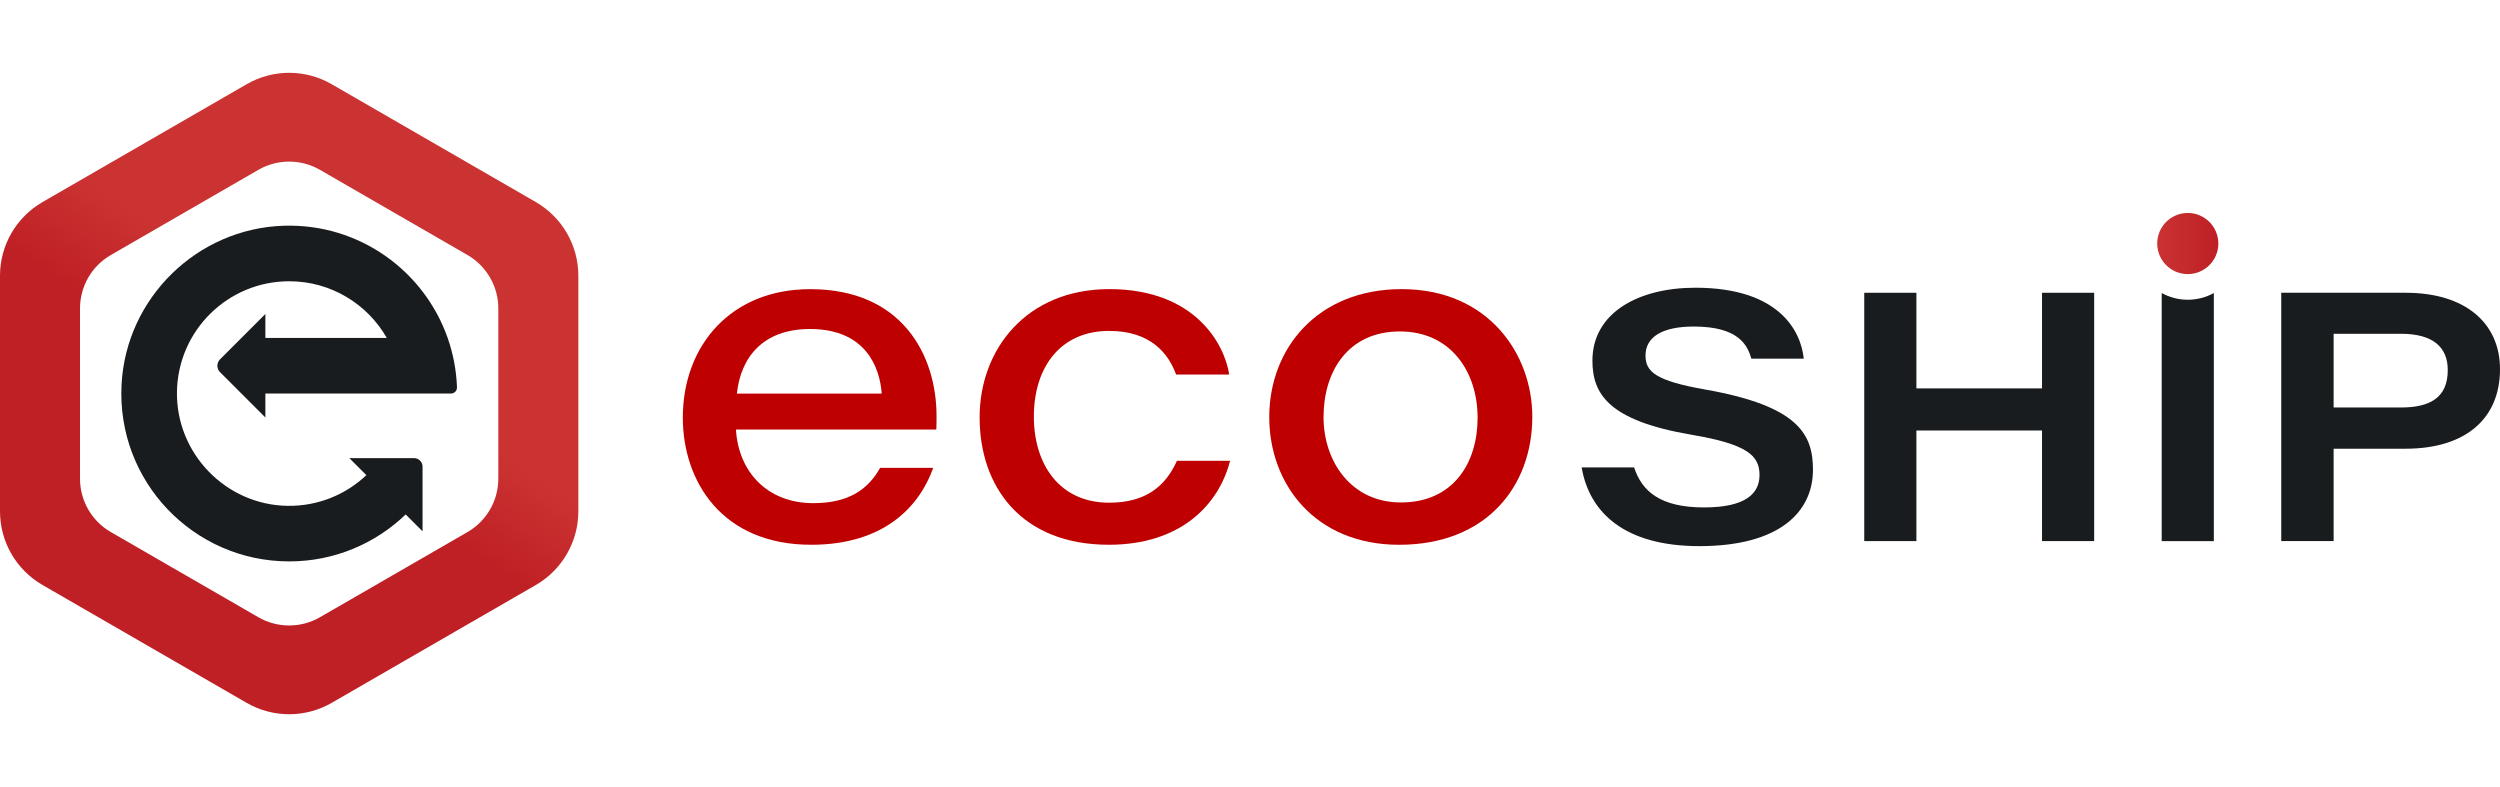
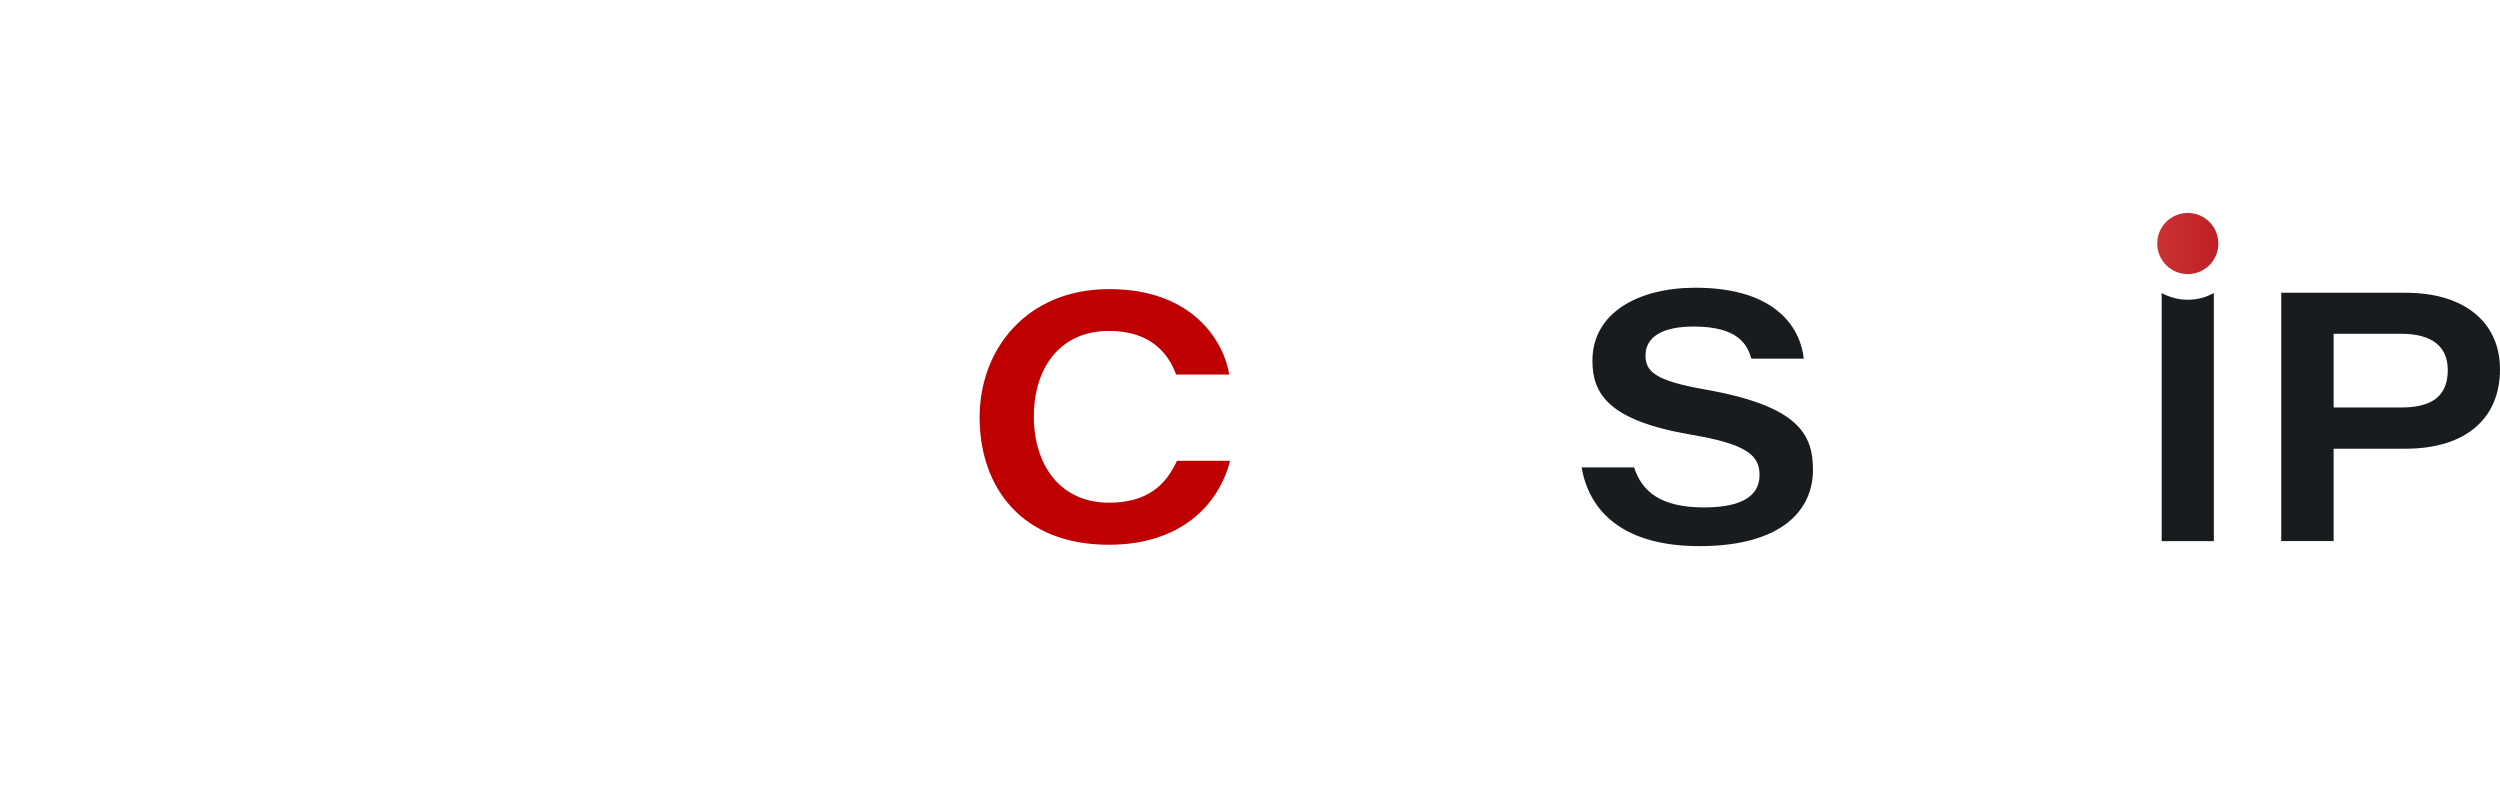
<svg xmlns="http://www.w3.org/2000/svg" width="216" height="68" viewBox="0 0 216 68" fill="none">
-   <path d="M46.292 17.456L28.659 7.277C26.386 5.962 23.583 5.962 21.308 7.277L3.678 17.456C1.403 18.768 0 21.196 0 23.82V44.182C0 46.809 1.403 49.236 3.678 50.546L21.308 60.725C23.583 62.039 26.386 62.039 28.659 60.725L46.292 50.546C48.567 49.234 49.969 46.806 49.969 44.182V23.82C49.969 21.196 48.567 18.768 46.292 17.456ZM43.054 41.358C43.054 43.263 42.038 45.02 40.39 45.971L27.647 53.328C25.997 54.279 23.968 54.279 22.32 53.328L9.577 45.971C7.927 45.02 6.913 43.261 6.913 41.358V26.646C6.913 24.741 7.927 22.985 9.577 22.033L22.32 14.676C23.965 13.725 25.997 13.725 27.647 14.676L40.39 22.033C42.036 22.985 43.054 24.744 43.054 26.646V41.358Z" fill="url(#paint0_linear_1077_9357)" />
-   <path d="M30.184 39.583L31.654 41.052C29.885 42.726 27.49 43.739 24.856 43.705C19.522 43.633 15.203 39.18 15.289 33.846C15.374 28.559 19.684 24.301 24.988 24.301C28.599 24.301 31.748 26.273 33.419 29.198H22.928V27.129L19.012 31.045C18.705 31.353 18.705 31.851 19.012 32.156L22.928 36.072V34.003H34.69H38.965C39.261 34.003 39.495 33.758 39.483 33.461C39.428 31.971 39.15 30.541 38.678 29.198C36.648 23.41 31.049 19.3 24.521 19.503C17.034 19.739 10.896 25.741 10.502 33.221C10.063 41.585 16.717 48.505 24.988 48.505C28.897 48.505 32.44 46.959 35.051 44.448L36.509 45.906V42.814V40.319C36.509 39.911 36.178 39.581 35.771 39.581H32.926L30.184 39.583Z" fill="#191C1F" />
  <path d="M141.188 40.384C141.857 42.449 143.454 43.842 147.229 43.842C150.848 43.842 152.022 42.624 152.022 41.044C152.022 39.361 150.971 38.378 146.125 37.558C138.999 36.343 137.585 34.052 137.585 31.159C137.585 27.04 141.535 24.859 146.479 24.859C153.718 24.859 155.602 28.602 155.845 30.99H151.32C150.973 29.801 150.198 28.213 146.34 28.213C143.665 28.213 142.172 29.088 142.172 30.719C142.172 32.124 143.054 32.904 147.354 33.659C155.375 35.075 156.641 37.517 156.641 40.583C156.641 44.205 153.785 47.186 146.826 47.186C140.346 47.186 137.319 44.275 136.654 40.384H141.188Z" fill="#191C1F" />
-   <path d="M161.071 25.295H165.577V33.557H176.431V25.295H180.937V46.751H176.431V37.195H165.577V46.751H161.071V25.295Z" fill="#191C1F" />
  <path d="M189.024 25.897C188.204 25.897 187.436 25.687 186.77 25.316V46.752H191.276V25.319C190.609 25.684 189.841 25.897 189.024 25.897Z" fill="#191C1F" />
  <path d="M197.099 25.295H207.87C212.971 25.295 216 27.892 216 31.9C216 36.233 212.95 38.769 207.849 38.769H201.626V46.751H197.099V25.295ZM201.626 35.207H207.435C209.879 35.207 211.487 34.413 211.487 31.974C211.487 30.014 210.237 28.838 207.435 28.838H201.626V35.207Z" fill="#191C1F" />
  <path d="M189.024 23.682C190.482 23.682 191.665 22.5 191.665 21.041C191.665 19.583 190.482 18.4 189.024 18.4C187.566 18.4 186.383 19.583 186.383 21.041C186.383 22.5 187.566 23.682 189.024 23.682Z" fill="url(#paint1_linear_1077_9357)" />
-   <path d="M63.587 37.107C63.798 40.764 66.293 43.472 70.267 43.472C73.349 43.472 75.004 42.275 76.041 40.426H80.628C79.469 43.685 76.465 47.068 70.091 47.068C62.331 47.068 58.996 41.537 58.996 36.08C58.996 29.861 63.145 24.982 70.003 24.982C77.999 24.982 80.917 30.752 80.917 35.943C80.917 36.339 80.917 36.64 80.899 37.11H63.587V37.107ZM76.182 34.006C76.013 31.736 74.805 28.426 69.982 28.426C65.888 28.426 63.99 30.914 63.668 34.006H76.182Z" fill="#BF0000" />
  <path d="M106.278 39.816C105.297 43.644 101.978 47.067 95.808 47.067C88.217 47.067 84.639 42.038 84.639 36.062C84.639 30.183 88.686 24.979 95.852 24.979C103.207 24.979 105.794 29.688 106.202 32.357H101.615C100.971 30.605 99.481 28.591 95.822 28.591C91.653 28.591 89.325 31.692 89.325 35.997C89.325 40.124 91.547 43.433 95.824 43.433C98.967 43.433 100.684 42.042 101.689 39.814H106.278V39.816Z" fill="#BF0000" />
-   <path d="M132.391 36.015C132.391 41.984 128.461 47.069 120.882 47.069C113.626 47.069 109.664 41.831 109.664 36.038C109.664 30.1 113.839 24.98 121.102 24.98C128.568 24.98 132.391 30.563 132.391 36.015ZM114.353 36.036C114.353 39.834 116.714 43.412 121.039 43.412C125.536 43.412 127.665 40.038 127.665 36.094C127.665 32.146 125.367 28.637 120.951 28.637C116.482 28.635 114.353 32.074 114.353 36.036Z" fill="#BF0000" />
  <defs>
    <linearGradient id="paint0_linear_1077_9357" x1="28.205" y1="29.129" x2="23.474" y2="36.287" gradientUnits="userSpaceOnUse">
      <stop stop-color="#CB3332" />
      <stop offset="1" stop-color="#BF2025" />
    </linearGradient>
    <linearGradient id="paint1_linear_1077_9357" x1="186.382" y1="21.041" x2="191.664" y2="21.041" gradientUnits="userSpaceOnUse">
      <stop stop-color="#CA3232" />
      <stop offset="1" stop-color="#BE2025" />
    </linearGradient>
  </defs>
</svg>